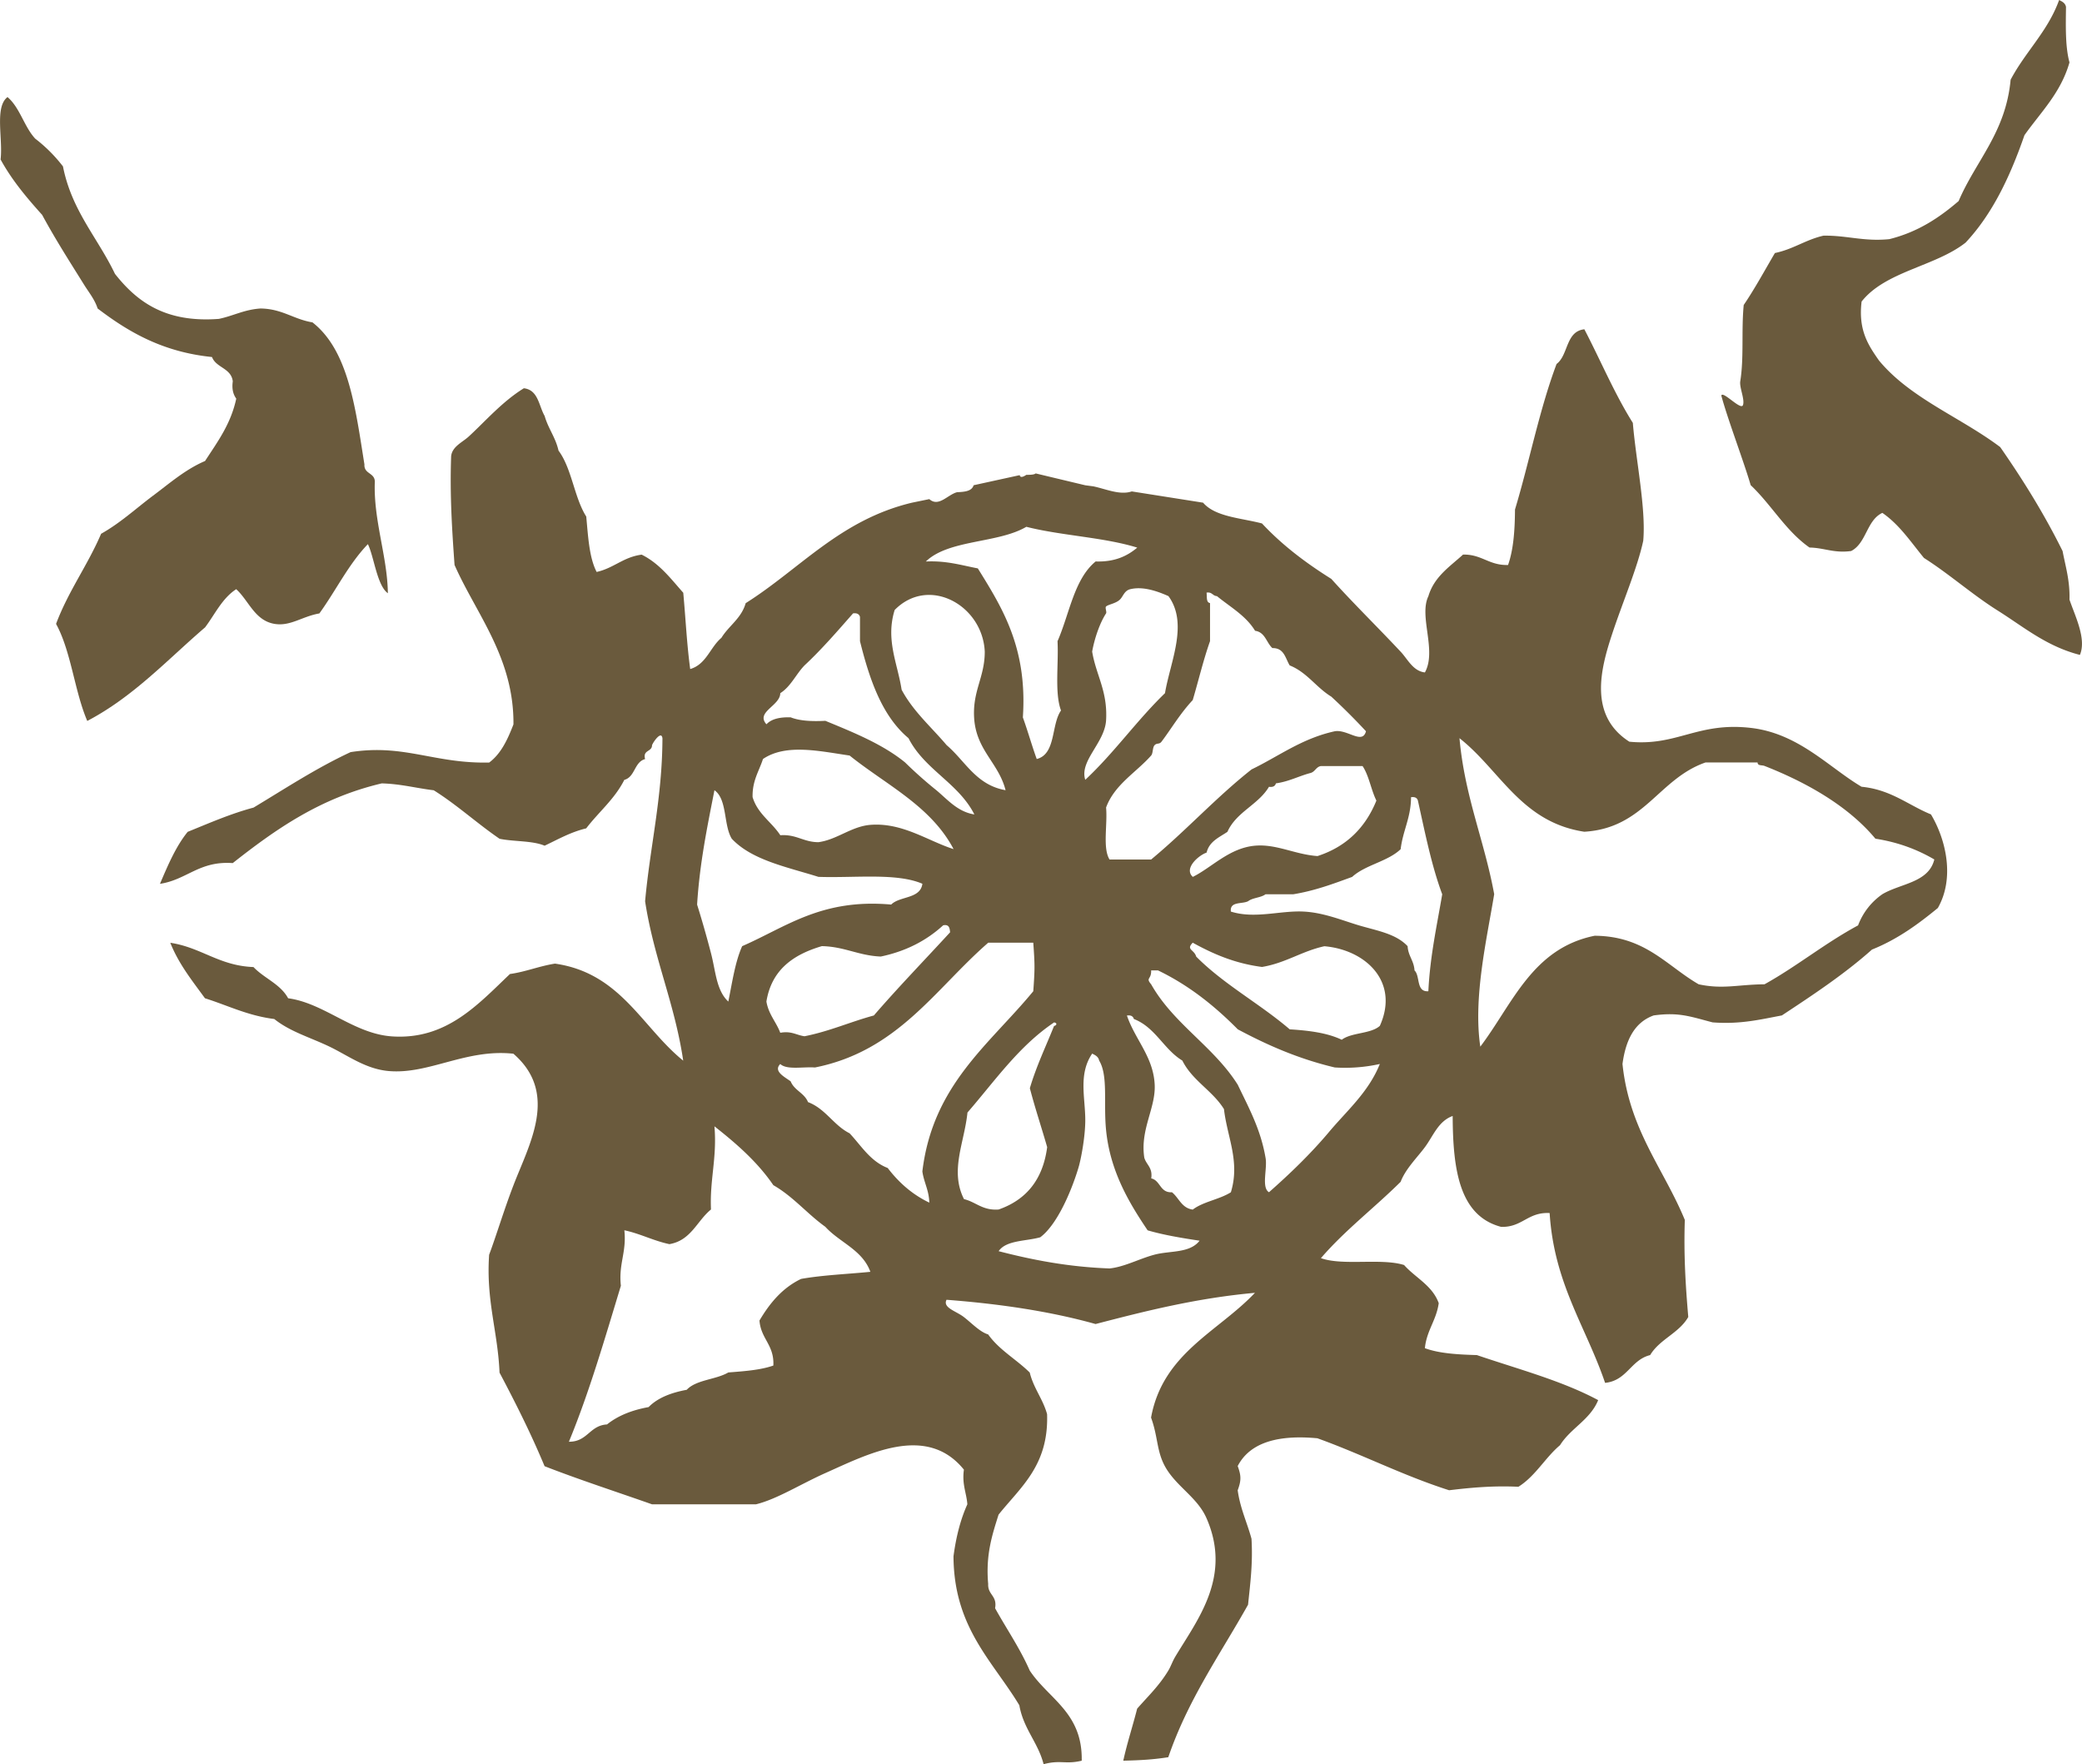
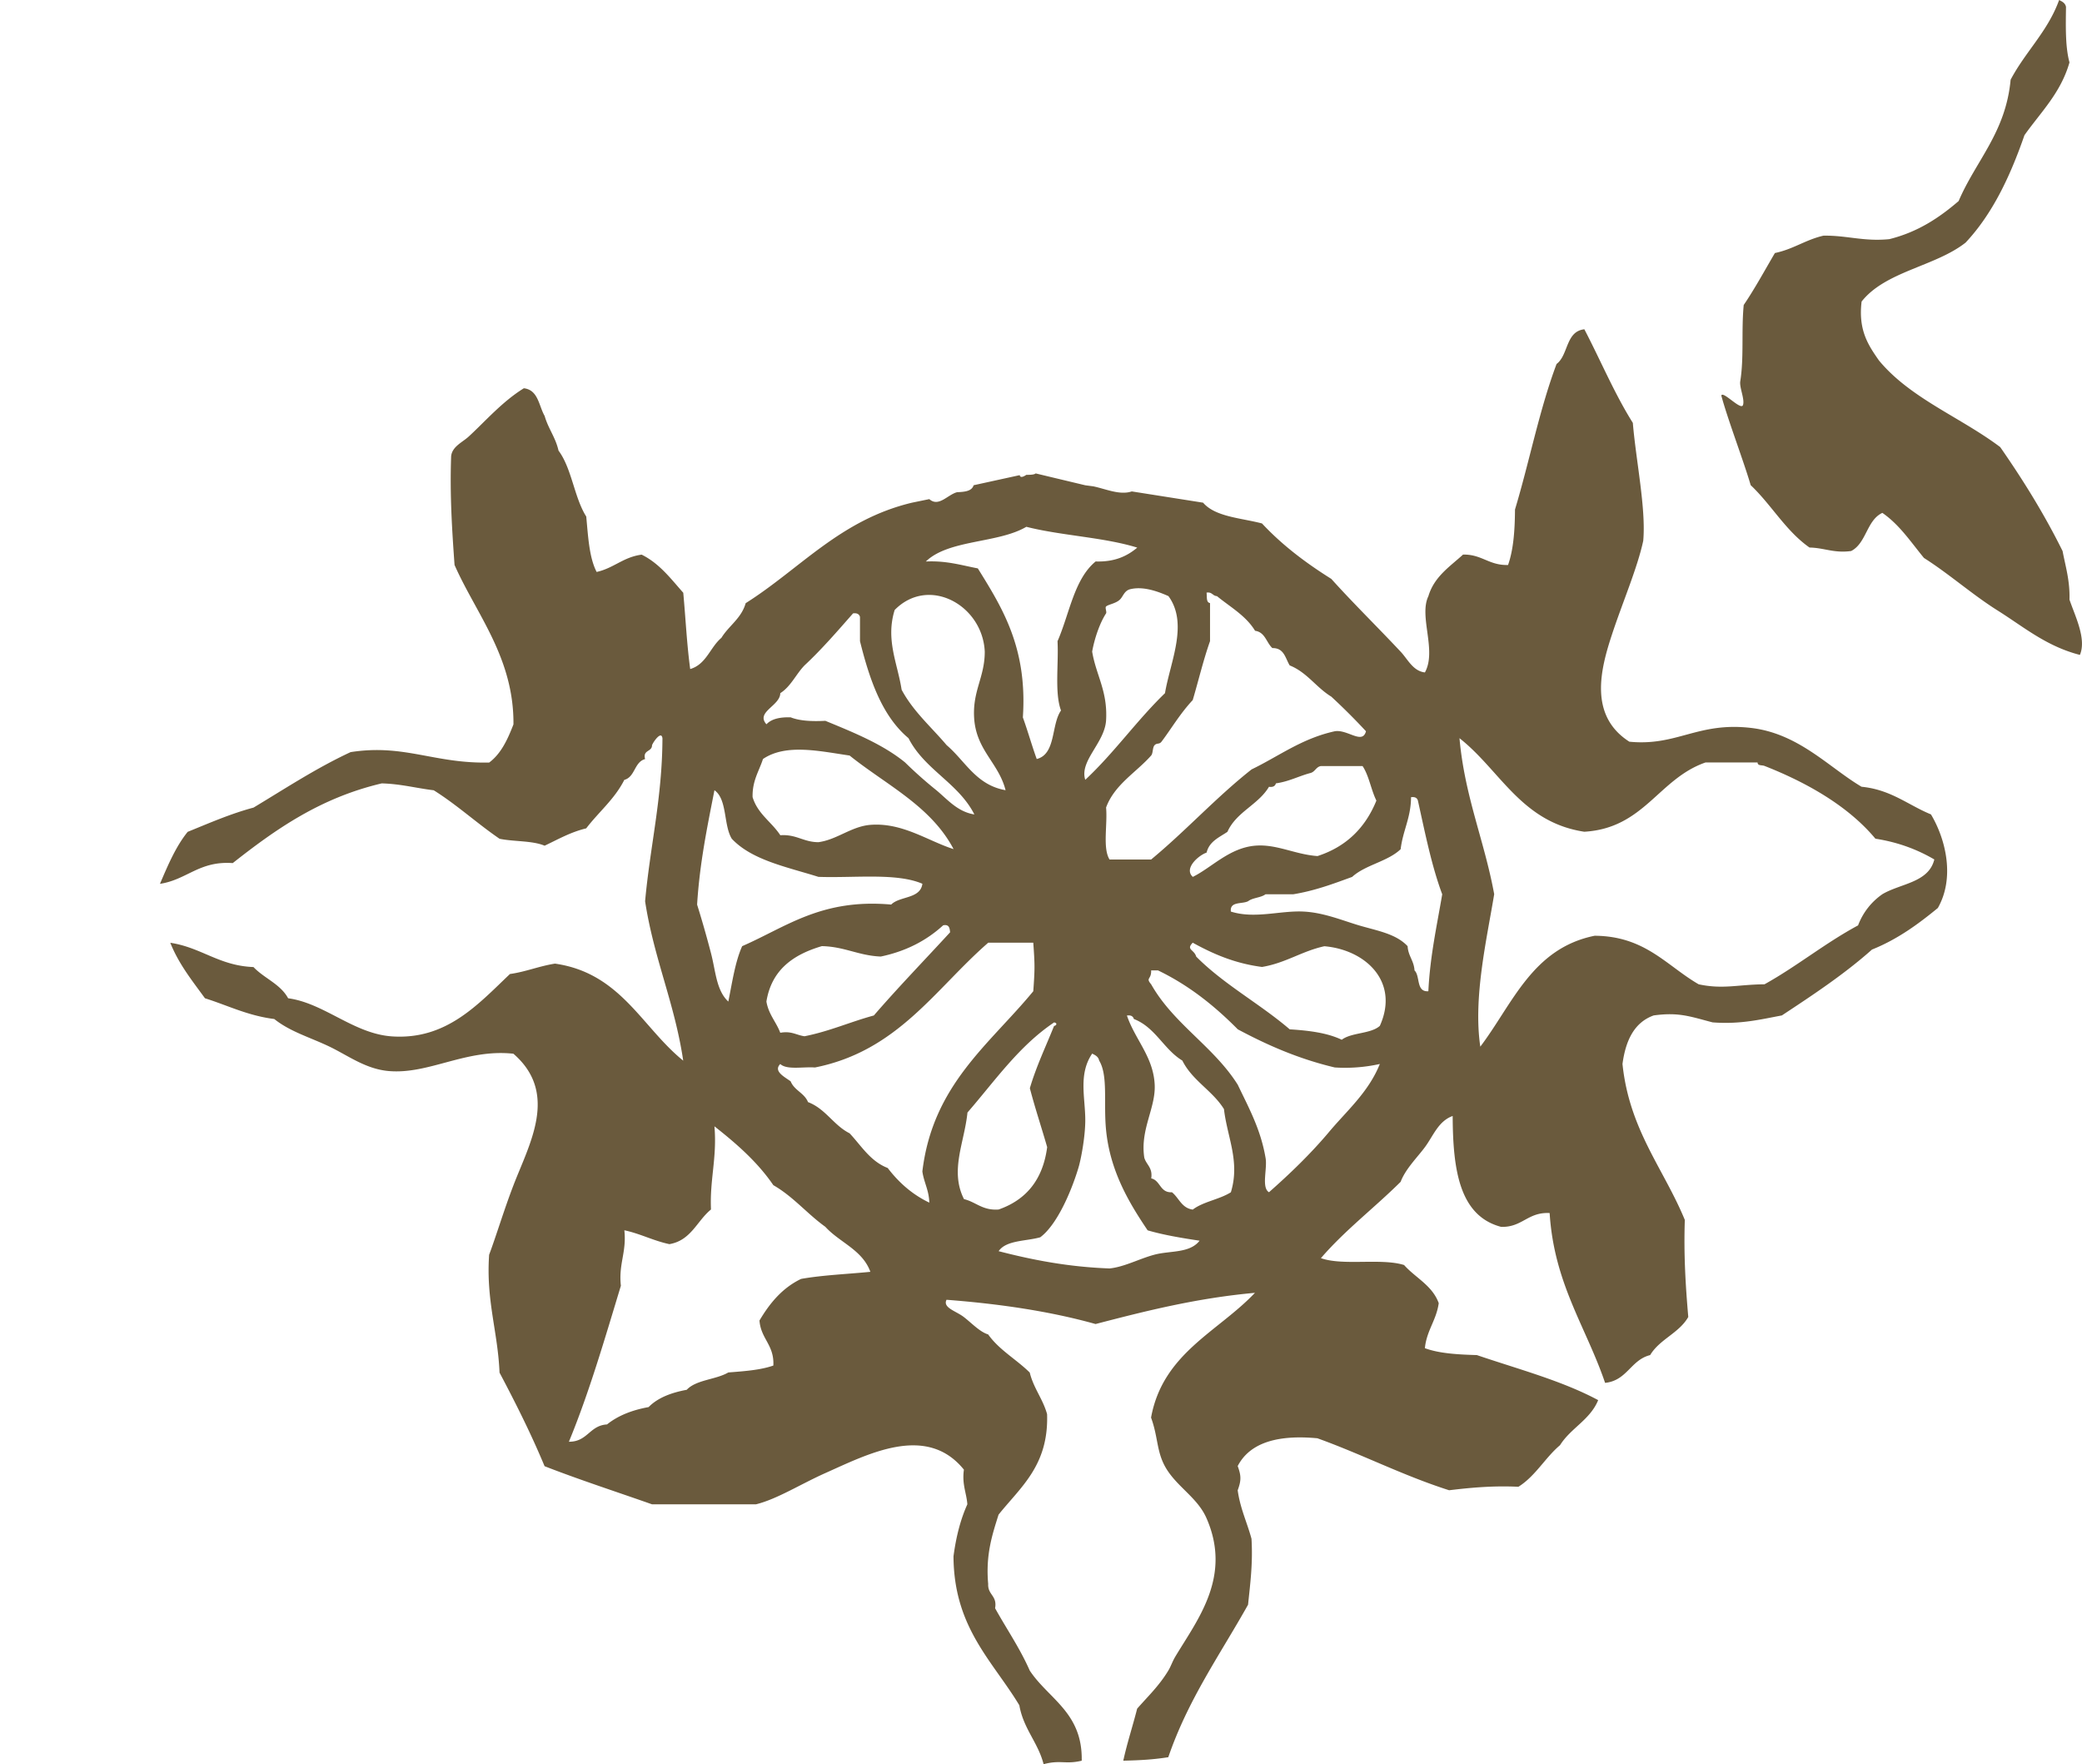
<svg xmlns="http://www.w3.org/2000/svg" viewBox="269.001 40.524 81.998 69.475">
-   <path fill="#6A5A3D" d="M278.304 63.727c.495.449.725 1.23 1.501 1.365.629.109 1.087-.291 1.774-.41.648-.895 1.151-1.941 1.911-2.729.241.487.36 1.633.787 1.934-.017-1.439-.572-2.878-.514-4.391 0-.363-.432-.297-.409-.682-.353-2.195-.618-4.478-2.047-5.595-.744-.121-1.193-.536-2.047-.546-.64.042-1.073.292-1.638.409-2.115.161-3.231-.681-4.094-1.774-.676-1.417-1.703-2.482-2.047-4.231a5.942 5.942 0 0 0-1.092-1.092c-.438-.471-.601-1.22-1.092-1.638-.517.393-.174 1.646-.273 2.457.45.824 1.036 1.512 1.638 2.184.531.982 1.131 1.914 1.638 2.729.194.314.43.595.546.956 1.213.924 2.561 1.714 4.504 1.911.162.428.752.43.819.955-.044.318.022.523.137.684-.217 1.011-.746 1.711-1.229 2.456-.783.335-1.406.888-2.047 1.364-.674.504-1.29 1.079-2.047 1.502-.532 1.244-1.292 2.26-1.774 3.549.596 1.088.724 2.643 1.229 3.822 1.822-.955 3.146-2.404 4.641-3.686.39-.519.672-1.144 1.225-1.503z" />
  <path fill="#6A5A3D" d="M342.316 71.507c-1.295-.767-2.48-2.104-4.367-2.318-2.088-.239-2.905.729-4.777.544-1.61-1.029-1.135-2.859-.682-4.229.407-1.24 1-2.612 1.229-3.685.112-1.265-.287-3.16-.41-4.641-.721-1.146-1.27-2.462-1.909-3.686-.74.079-.624 1.015-1.094 1.365-.673 1.785-1.069 3.844-1.638 5.733-.005.813-.059 1.578-.273 2.184-.75.023-1.031-.424-1.773-.41-.524.479-1.135.867-1.365 1.639-.384.795.34 2.139-.137 3.002-.473-.053-.682-.53-.955-.816-.941-1.004-1.854-1.893-2.732-2.868-1.006-.63-1.939-1.334-2.729-2.183-.828-.218-1.838-.256-2.32-.818l-2.807-.443h-.003c-.47.158-1.019-.097-1.512-.2l-.318-.042-1.953-.467h-.001c-.042.039-.149.059-.366.055-.178.118-.245.097-.263.013l-.004.001-1.791.392-.02.006c-.072.237-.357.26-.652.273-.367.093-.725.601-1.092.272l-.682.14c-2.827.675-4.403 2.602-6.551 3.958-.171.602-.662.885-.956 1.365-.445.373-.594 1.044-1.229 1.229-.131-.961-.181-2.004-.273-3.004-.491-.554-.938-1.154-1.638-1.501-.725.094-1.102.534-1.774.681-.295-.57-.334-1.394-.409-2.182-.476-.752-.566-1.891-1.092-2.596-.116-.52-.406-.867-.546-1.364-.233-.403-.249-1.024-.819-1.092-.86.53-1.546 1.331-2.184 1.912-.247.224-.682.405-.682.817-.051 1.508.039 2.873.136 4.23.841 1.913 2.343 3.648 2.32 6.279-.229.59-.486 1.153-.956 1.502-2.16.049-3.349-.742-5.459-.41-1.367.637-2.571 1.434-3.821 2.184-.932.251-1.75.614-2.594.955-.469.579-.779 1.316-1.092 2.048 1.066-.162 1.544-.911 2.866-.817 1.679-1.322 3.438-2.567 5.869-3.139.75.02 1.356.188 2.047.271.923.58 1.703 1.301 2.593 1.91.565.117 1.295.07 1.774.273.527-.248 1.015-.533 1.638-.683.493-.646 1.121-1.153 1.501-1.909.43-.116.389-.705.819-.819-.101-.372.271-.274.273-.546.04-.119.371-.598.41-.271-.009 2.358-.486 4.244-.683 6.415.343 2.251 1.167 4.019 1.501 6.278-1.634-1.322-2.462-3.451-5.05-3.821-.631.099-1.14.319-1.774.409-1.266 1.203-2.501 2.598-4.641 2.457-1.512-.101-2.667-1.309-4.095-1.502-.304-.561-.943-.784-1.365-1.229-1.358-.052-2.049-.771-3.276-.956.338.847.867 1.498 1.365 2.185.899.282 1.681.685 2.73.817.631.505 1.413.721 2.184 1.092.729.352 1.416.877 2.32.957 1.582.141 3.044-.885 4.914-.682 1.796 1.557.628 3.549 0 5.186-.375.977-.677 1.988-.956 2.732-.125 1.807.343 3.021.41 4.641.629 1.188 1.239 2.4 1.774 3.685 1.375.536 2.818 1.003 4.231 1.501h4.095c.831-.205 1.74-.786 2.729-1.229 1.679-.748 3.984-1.961 5.46-.136-.081.58.099.902.136 1.364-.27.596-.445 1.285-.546 2.048.014 2.808 1.532 4.108 2.593 5.867.162.93.732 1.454.956 2.32.669-.178.858.017 1.501-.137.036-1.9-1.303-2.426-2.047-3.549-.389-.886-.911-1.636-1.365-2.456.091-.499-.295-.524-.272-.956-.103-1.147.158-1.933.409-2.729.869-1.089 1.978-1.937 1.911-3.959-.169-.604-.531-1.017-.683-1.637-.527-.521-1.205-.89-1.638-1.502-.324-.094-.65-.447-.956-.683-.307-.239-.843-.366-.683-.681 2.112.162 4.091.457 5.87.955 1.985-.517 3.982-1.021 6.277-1.229-1.46 1.541-3.629 2.377-4.092 4.914.275.756.215 1.302.543 1.911.433.795 1.273 1.214 1.639 2.047 1.012 2.306-.352 3.994-1.229 5.458-.117.198-.178.391-.273.546-.366.607-.816 1.027-1.228 1.501-.175.691-.391 1.338-.546 2.048.676-.015 1.184-.044 1.773-.137.777-2.272 2.047-4.052 3.141-6.005.086-.824.193-1.628.136-2.596-.174-.646-.445-1.192-.544-1.91.142-.388.142-.568 0-.955.482-.927 1.583-1.239 3.139-1.094 1.775.638 3.359 1.463 5.188 2.047.853-.103 1.725-.184 2.729-.137.673-.422 1.047-1.138 1.639-1.638.42-.673 1.186-.998 1.502-1.774-1.42-.763-3.148-1.22-4.777-1.774-.751-.022-1.482-.063-2.048-.272.071-.701.452-1.096.546-1.773-.254-.701-.916-.996-1.365-1.502-.9-.282-2.406.04-3.275-.271.949-1.102 2.11-1.984 3.139-3.005.195-.512.65-.952.956-1.365.333-.448.527-1.025 1.094-1.228.009 2.082.251 3.934 1.911 4.367.836.021 1.045-.59 1.908-.545.174 2.785 1.434 4.482 2.184 6.688.869-.089 1.008-.904 1.775-1.094.373-.626 1.138-.863 1.501-1.501-.105-1.215-.183-2.453-.136-3.822-.837-2.028-2.186-3.545-2.455-6.142.124-.92.459-1.635 1.228-1.911.995-.137 1.442.045 2.32.273 1.087.085 1.886-.115 2.729-.273 1.234-.814 2.466-1.629 3.549-2.594 1.007-.404 1.818-1.001 2.594-1.637.674-1.183.32-2.697-.271-3.686-.905-.371-1.574-.975-2.735-1.089zm-25.659-5.733v-1.501c-.161-.024-.114-.25-.137-.41.222-.037.235.128.409.137.525.43 1.141.77 1.502 1.365.398.055.443.465.682.682.465-.01.509.401.682.682.682.272 1.042.867 1.637 1.229.474.438.93.893 1.367 1.364-.142.538-.723-.084-1.23 0-1.305.287-2.2.983-3.275 1.502-1.398 1.102-2.588 2.418-3.957 3.549H312.7c-.28-.449-.074-1.384-.137-2.047.327-.901 1.192-1.387 1.775-2.048.079-.089.05-.321.137-.409.092-.096.184-.021.271-.137.357-.466.729-1.104 1.23-1.638.229-.772.419-1.582.681-2.32zm6.552 6.279c-.434 1.068-1.185 1.816-2.319 2.184-.896-.064-1.608-.48-2.456-.409-1.016.087-1.71.861-2.455 1.229-.369-.331.231-.852.543-.956.105-.443.496-.598.82-.818.352-.787 1.213-1.062 1.637-1.774.159.024.244-.03.273-.135.519-.073.897-.286 1.365-.409.179-.049.215-.241.409-.273h1.638c.254.378.334.935.545 1.361zM315.02 64c.795 1.092.072 2.582-.137 3.822-1.109 1.072-2.008 2.357-3.14 3.412-.235-.741.747-1.438.819-2.32.074-1.17-.393-1.792-.547-2.73.088-.491.287-1.102.547-1.503.035-.055-.047-.228 0-.271.078-.081.382-.115.545-.273.131-.125.17-.352.41-.41.419-.1.912.008 1.503.273zm-5.597-2.73c1.379.351 3.048.41 4.368.82-.395.332-.886.57-1.639.545-.85.698-1.029 2.063-1.501 3.14.048.907-.121 2.03.137 2.729-.393.563-.192 1.719-.956 1.911-.194-.534-.352-1.104-.546-1.638.183-2.73-.798-4.298-1.774-5.869-.648-.123-1.237-.311-2.047-.271.902-.873 2.842-.709 3.958-1.367zm-5.186 3.276c1.336-1.36 3.461-.198 3.548 1.638.002 1.048-.519 1.573-.409 2.73.126 1.193.96 1.677 1.229 2.729-1.161-.202-1.583-1.146-2.32-1.773-.604-.715-1.314-1.324-1.774-2.183-.16-1.041-.639-1.967-.274-3.141zm-4.505 3.276c.419-.266.618-.748.955-1.094.683-.637 1.293-1.346 1.911-2.048.159-.022.242.032.273.137v.957c.38 1.528.872 2.95 1.911 3.821.628 1.239 1.967 1.765 2.594 3.003-.664-.104-1.065-.597-1.501-.957a16.778 16.778 0 0 1-1.229-1.092c-.878-.715-2.012-1.174-3.139-1.638-.527.027-1.005.005-1.365-.137-.423-.014-.757.061-.955.273-.436-.486.54-.725.545-1.225zm-.682 2.593c.906-.616 2.233-.308 3.412-.137 1.438 1.155 3.201 1.985 4.095 3.685-1.01-.32-2.011-1.054-3.276-.955-.747.059-1.317.586-2.047.682-.59 0-.866-.318-1.501-.273-.34-.523-.891-.836-1.092-1.502-.014-.649.254-1.019.409-1.5zm7.37 6.824c-1.001 1.091-2.032 2.153-3.003 3.276-.93.252-1.742.622-2.73.818-.32-.043-.512-.217-.955-.137-.162-.43-.461-.723-.546-1.23.203-1.252 1.06-1.851 2.184-2.182.893.018 1.445.375 2.32.41 1.015-.213 1.815-.643 2.457-1.23.234-.048.258.108.273.275zm-9.281-5.595c.51.356.353 1.376.683 1.911.792.844 2.165 1.109 3.412 1.501 1.404.051 3.08-.167 4.095.272-.081.604-.889.477-1.229.819-2.745-.244-4.125.878-5.869 1.638-.281.628-.391 1.428-.546 2.182-.478-.445-.495-1.197-.683-1.908a41.488 41.488 0 0 0-.546-1.911c.101-1.63.4-3.061.683-4.504zm3.412 19.245c-.737.354-1.231.951-1.638 1.638.051.724.587.96.546 1.774-.507.178-1.141.223-1.774.272-.486.286-1.263.283-1.638.683-.613.113-1.142.315-1.501.681-.655.118-1.208.338-1.638.683-.688.039-.766.688-1.501.681.798-1.932 1.411-4.049 2.047-6.142-.096-.869.23-1.316.137-2.185.638.136 1.136.411 1.774.546.855-.146 1.085-.916 1.638-1.365-.053-1.188.242-2.031.136-3.275.865.681 1.692 1.4 2.32 2.318.782.447 1.331 1.127 2.047 1.639.563.619 1.46.906 1.774 1.773-.915.091-1.876.128-2.729.279zm4.777-4.232c.062.438.261.739.273 1.228-.676-.323-1.205-.796-1.638-1.364-.689-.267-1.037-.874-1.501-1.366-.636-.321-.945-.966-1.638-1.229-.142-.358-.541-.461-.683-.817-.23-.171-.698-.397-.409-.683.258.242.901.102 1.365.137 3.264-.65 4.733-3.094 6.825-4.914h1.774c.063.877.063 1.034 0 1.911-1.725 2.096-3.96 3.681-4.368 7.097zm1.776-2.32c1.078-1.242 2.023-2.617 3.412-3.549.155.027.075.136 0 .136-.326.813-.696 1.579-.955 2.455.208.796.459 1.543.682 2.32-.169 1.289-.833 2.08-1.911 2.457-.638.047-.889-.295-1.365-.409-.566-1.126.016-2.22.137-3.41zm7.371 5.596c-.607.161-1.189.485-1.775.544-1.623-.059-3.03-.334-4.368-.68.295-.436 1.07-.388 1.638-.547.643-.476 1.205-1.748 1.502-2.729.104-.339.277-1.259.272-1.911-.005-.877-.274-1.793.272-2.594.121.061.244.119.273.272.361.592.169 1.663.273 2.731.16 1.643.926 2.9 1.638 3.957.633.184 1.335.301 2.046.408-.389.501-1.158.387-1.771.549zm3.003-2.456c-.445.283-1.089.368-1.501.682-.442-.06-.541-.461-.819-.682-.479.025-.448-.463-.817-.547.064-.428-.194-.533-.273-.816-.17-1.104.451-1.949.41-2.867-.05-1.104-.771-1.777-1.094-2.73.158-.023.244.03.273.136.852.331 1.174 1.192 1.91 1.638.393.79 1.186 1.18 1.639 1.911.126 1.104.642 2.061.272 3.275zm3.821-2.321c-.711.837-1.499 1.596-2.32 2.32-.312-.189-.051-.951-.137-1.365-.193-1.125-.666-1.973-1.092-2.867-.949-1.51-2.524-2.388-3.412-3.957-.229-.271.013-.175 0-.547h.271c1.23.593 2.235 1.406 3.141 2.32 1.156.618 2.386 1.162 3.82 1.502a6.311 6.311 0 0 0 1.775-.137c-.457 1.136-1.325 1.859-2.046 2.731zm2.046-4.232c-.36.323-1.11.252-1.501.547-.553-.267-1.275-.363-2.048-.41-1.174-1.008-2.599-1.77-3.684-2.866-.077-.279-.411-.268-.136-.546.793.436 1.643.814 2.729.955.935-.156 1.563-.621 2.456-.816 1.634.141 2.964 1.406 2.184 3.136zm1.911-1.364c-.493.038-.313-.599-.545-.819-.023-.387-.25-.568-.272-.955-.46-.491-1.186-.604-1.911-.818-.65-.193-1.394-.506-2.184-.545-.912-.048-1.921.299-2.866 0-.05-.414.445-.285.681-.409.18-.14.504-.135.683-.272h1.092c.861-.141 1.587-.417 2.32-.684.522-.477 1.399-.602 1.911-1.092.086-.731.404-1.233.409-2.047.159-.022.242.031.271.137.281 1.264.536 2.557.957 3.686-.21 1.241-.478 2.429-.546 3.818zm17.882-3.822a2.606 2.606 0 0 0-.958 1.229c-1.301.699-2.398 1.604-3.685 2.32-1.044.008-1.633.206-2.593 0-1.27-.734-2.105-1.898-4.096-1.912-2.458.497-3.23 2.683-4.504 4.368-.285-1.923.25-4.207.547-6.005-.388-2.116-1.162-3.844-1.367-6.143 1.605 1.26 2.428 3.305 4.915 3.684 2.361-.14 2.919-2.085 4.777-2.729h2.048c0 .14.17.097.271.136 1.671.656 3.302 1.584 4.37 2.867.905.14 1.661.432 2.32.818-.224.915-1.332.943-2.045 1.367zm7.368-11.601c.021-.748-.156-1.301-.271-1.911-.723-1.46-1.561-2.808-2.457-4.095-1.557-1.174-3.541-1.918-4.776-3.412-.411-.59-.821-1.181-.683-2.32.943-1.194 2.896-1.378 4.095-2.32 1.058-1.126 1.757-2.61 2.319-4.231.641-.906 1.431-1.664 1.773-2.866-.165-.607-.148-1.397-.137-2.184-.028-.153-.149-.213-.271-.273-.446 1.237-1.33 2.036-1.91 3.139-.193 2.082-1.367 3.184-2.047 4.777-.758.652-1.601 1.22-2.73 1.501-1.012.101-1.668-.152-2.595-.137-.704.161-1.192.536-1.911.683-.404.686-.787 1.396-1.229 2.047-.097.998.014 2.082-.136 3.003-.04.245.185.708.107.938-.079.227-.797-.578-.853-.374.25.934.89 2.61 1.156 3.528.818.773 1.382 1.803 2.318 2.457.582.01.955.229 1.639.137.604-.309.608-1.212 1.229-1.502.674.463 1.124 1.15 1.638 1.774 1 .637 1.865 1.411 2.866 2.048 1.036.645 1.938 1.428 3.276 1.771.274-.634-.209-1.571-.41-2.178z" />
</svg>